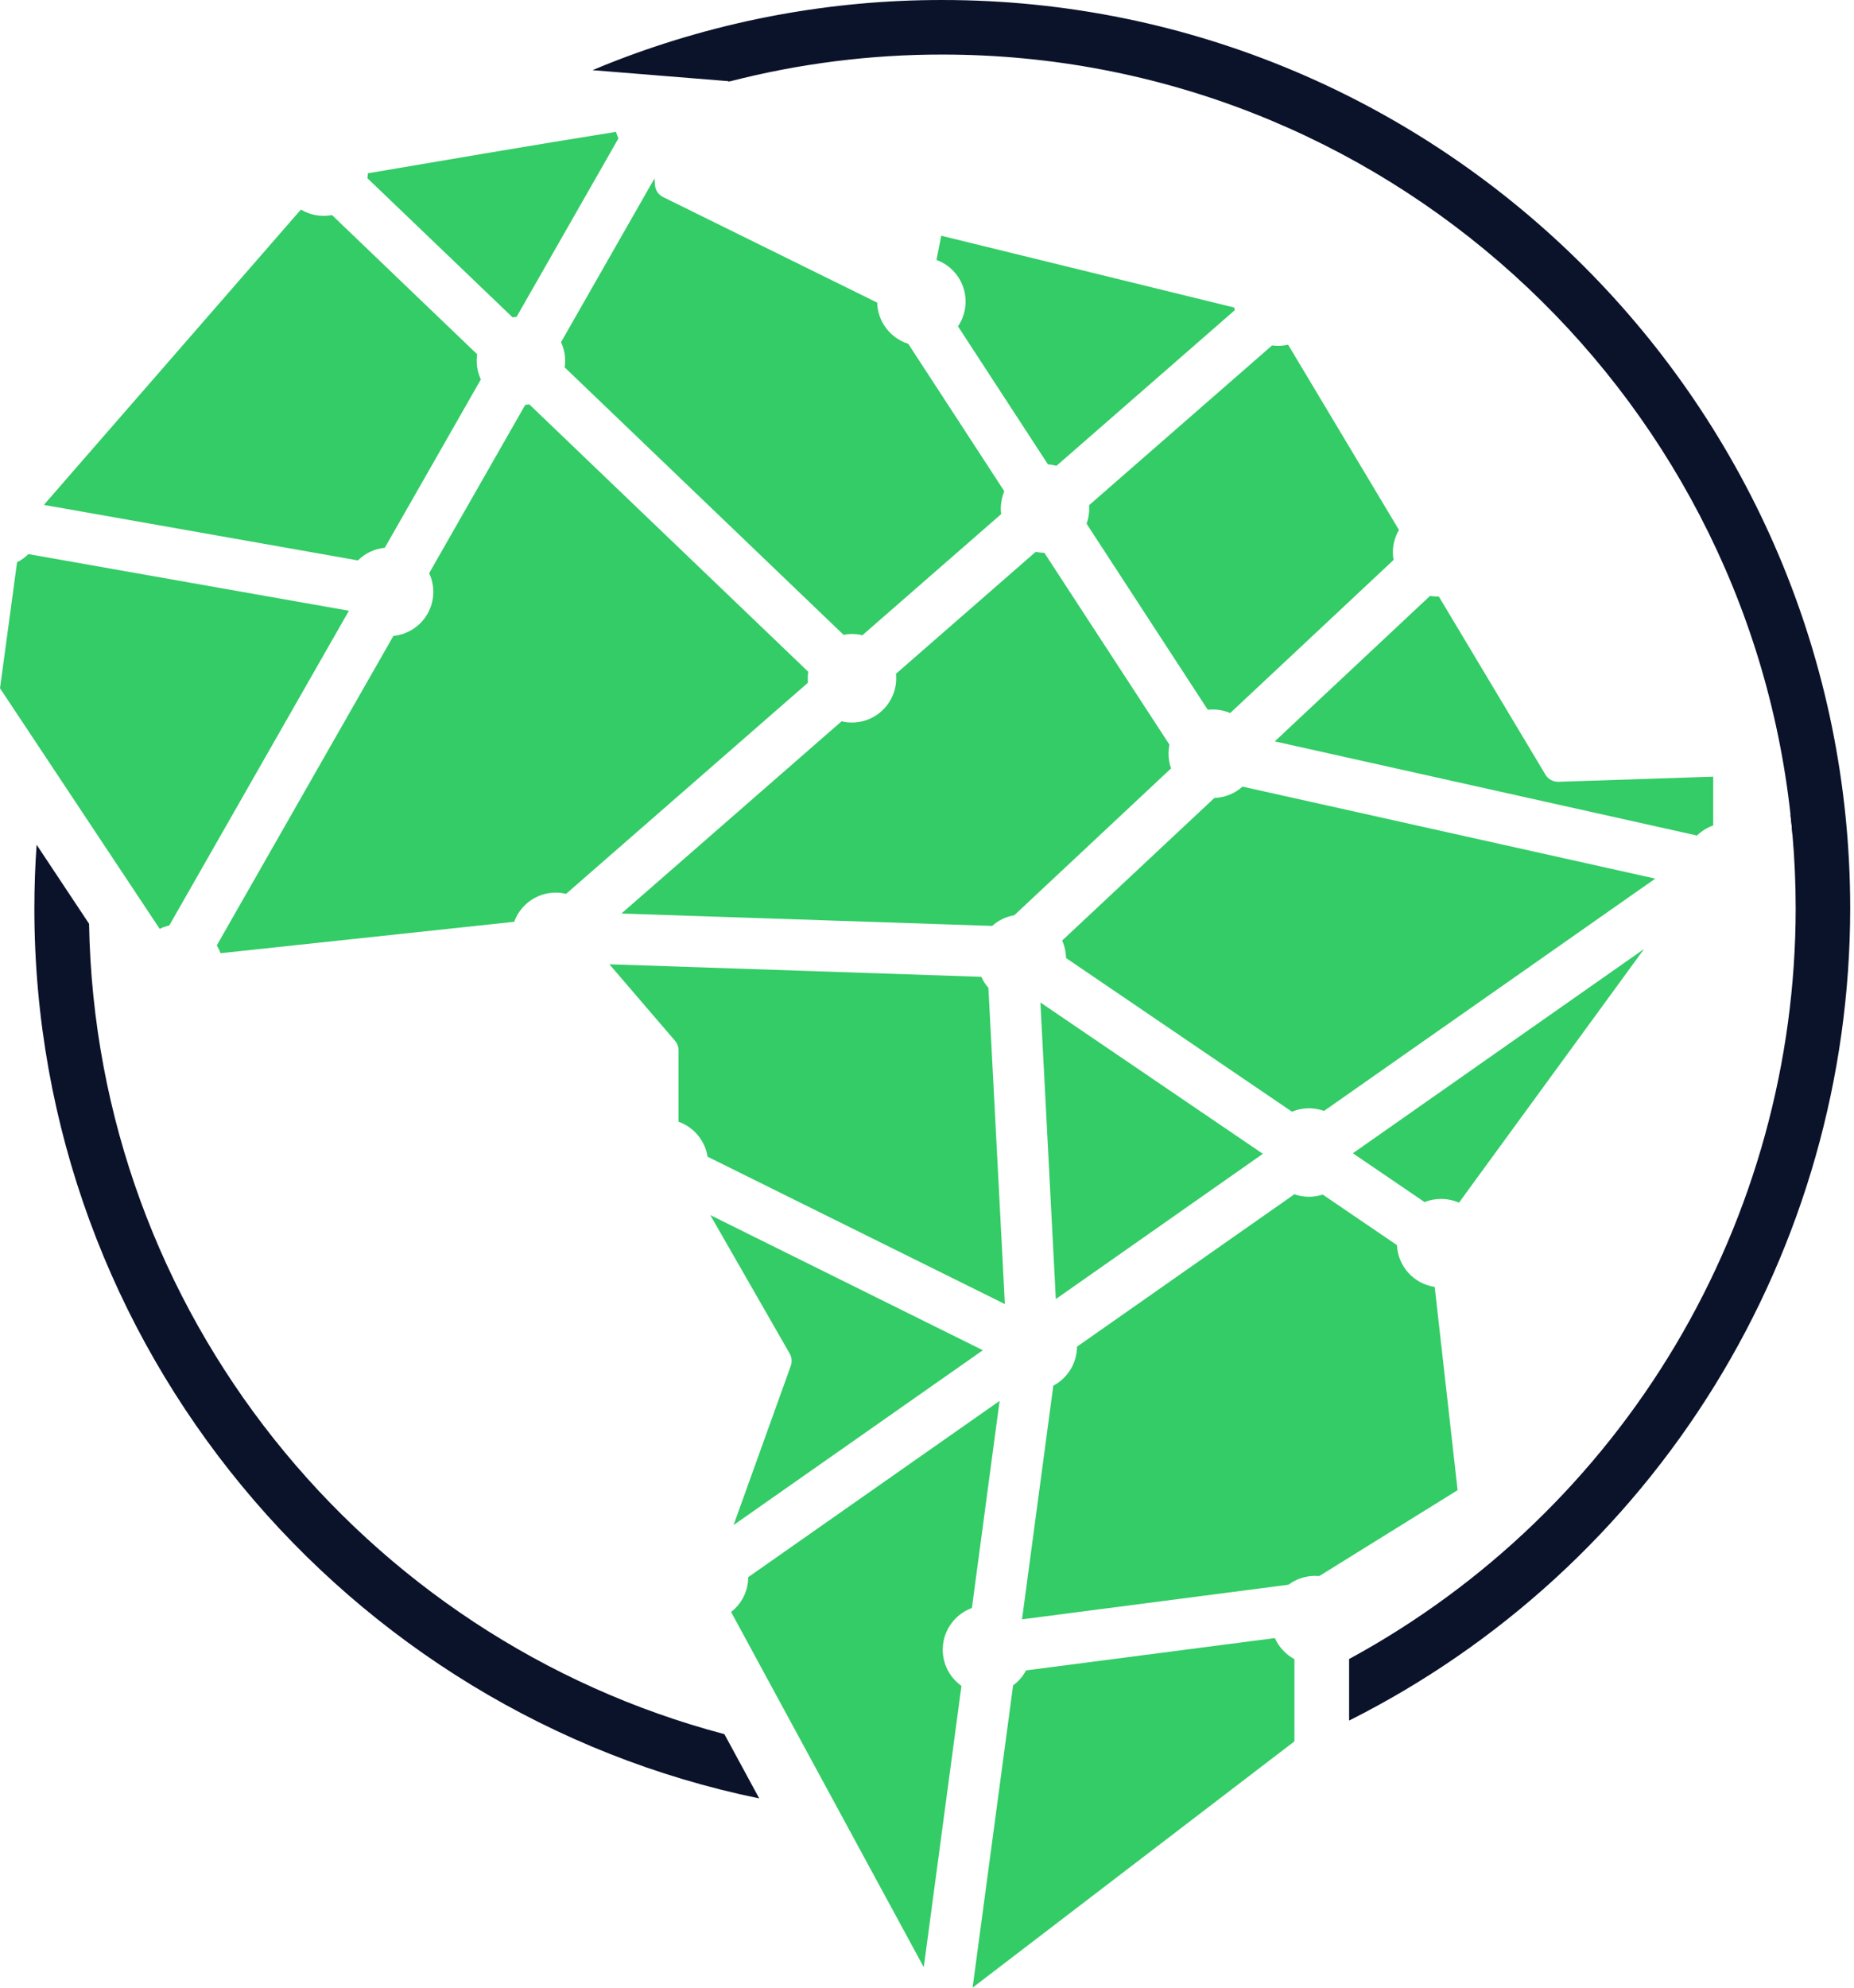
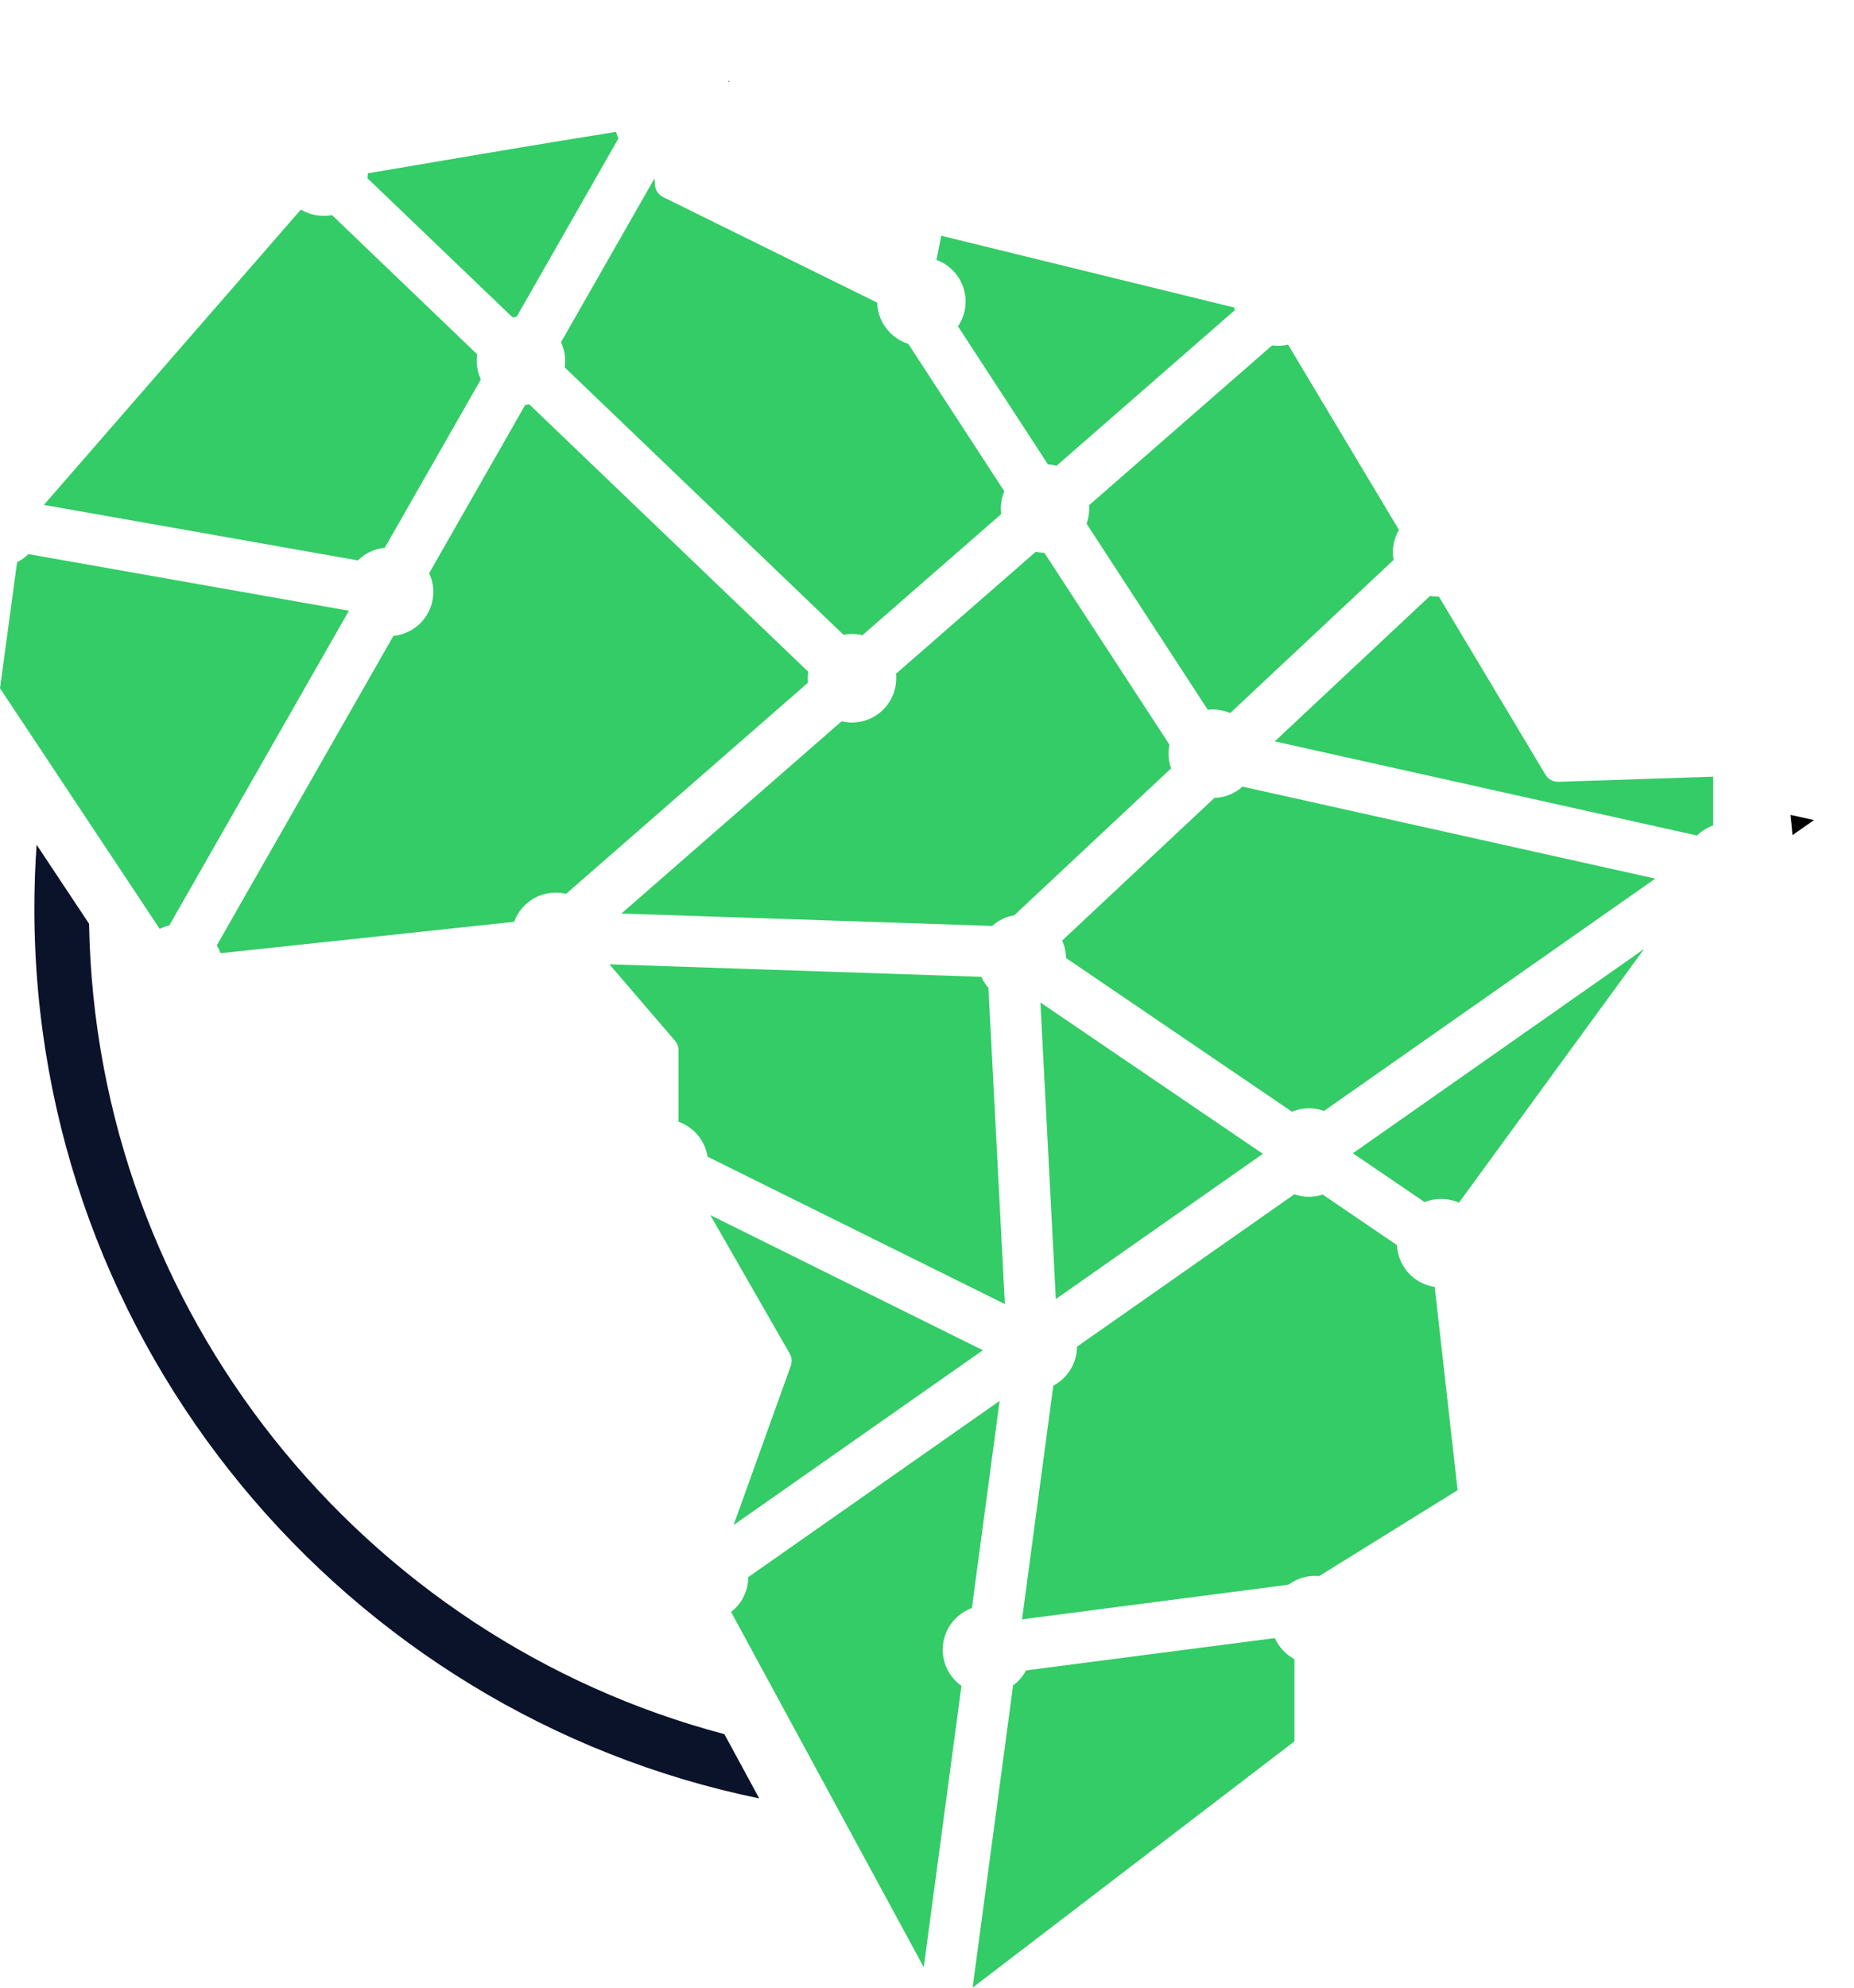
<svg xmlns="http://www.w3.org/2000/svg" width="321" height="344" viewBox="0 0 321 344" fill="none">
  <g clip-path="url(#clip0_188_5412)">
-     <path d="M314.071 141.9L310.351 144.5C310.261 143.33 310.151 142.16 310.011 141L314.071 141.9Z" fill="black" />
+     <path d="M314.071 141.9L310.351 144.5C310.261 143.33 310.151 142.16 310.011 141L314.071 141.9" fill="black" />
    <path d="M126.071 14.04L126.081 14.15C126.191 14.12 126.301 14.09 126.411 14.07L126.071 14.04ZM125.421 300.06C62.971 283.57 16.601 227.12 15.421 159.84L6.341 146.17C6.081 149.81 5.951 153.487 5.951 157.2C5.951 233.01 59.911 296.47 131.451 311.18L125.421 300.06Z" fill="#0B132B" />
-     <path d="M320.342 157.2C320.319 186.36 312.194 214.939 296.874 239.75C281.554 264.561 259.642 284.627 233.582 297.71V287.061C256.957 274.37 276.477 255.609 290.085 232.755C303.692 209.901 310.884 183.799 310.902 157.201C310.902 152.921 310.719 148.688 310.352 144.501C310.262 143.331 310.152 142.161 310.012 141.001C301.932 67.111 239.152 9.441 163.152 9.441C150.759 9.429 138.414 10.985 126.412 14.071L126.072 14.041L102.592 12.141C103.962 11.561 105.332 11.001 106.722 10.471C124.725 3.531 143.857 -0.019 163.152 0.001C249.822 -2.70695e-06 320.342 70.52 320.342 157.2Z" fill="#0B132B" />
    <path d="M175.408 291.618C176.345 290.94 177.113 290.054 177.652 289.03L220.725 283.438C221.422 284.992 222.613 286.272 224.113 287.079V301.31L168.395 343.922L175.408 291.618ZM126.58 278.918C127.501 278.206 128.248 277.293 128.762 276.249C129.277 275.205 129.546 274.057 129.55 272.893L173.072 242.393L168.272 278.239C166.956 278.717 165.796 279.546 164.918 280.637C164.04 281.727 163.478 283.037 163.291 284.424C163.105 285.812 163.302 287.224 163.861 288.507C164.42 289.791 165.32 290.897 166.463 291.705L159.94 340.388L126.58 278.918ZM182.371 239.761C183.6 239.113 184.631 238.144 185.353 236.956C186.075 235.769 186.461 234.408 186.471 233.018L224.106 206.646C225.693 207.203 227.42 207.222 229.019 206.699L241.865 215.442C241.947 217.219 242.644 218.912 243.837 220.232C245.03 221.552 246.644 222.416 248.404 222.677L252.368 257.845L228.417 272.702C228.184 272.681 227.948 272.67 227.708 272.67C226.043 272.668 224.423 273.205 223.089 274.201L176.952 280.195L182.371 239.761ZM136.916 236.328C137.04 235.983 137.088 235.616 137.055 235.251C137.023 234.886 136.912 234.532 136.73 234.214L122.981 210.247L170.17 233.632L127.013 263.878L136.916 236.328ZM122.508 200.144C122.292 198.776 121.711 197.493 120.826 196.428C119.94 195.364 118.784 194.558 117.479 194.096V181.731C117.478 181.127 117.262 180.542 116.869 180.083L105.511 166.851L169.911 169.022C170.219 169.716 170.631 170.36 171.133 170.93L173.983 225.645L122.508 200.144ZM180.136 173.461L218.649 199.645L182.805 224.776L180.136 173.461ZM252.604 208.099C251.627 207.67 250.571 207.449 249.504 207.449C248.525 207.446 247.555 207.632 246.646 207.996L234.302 199.596C234.302 199.566 234.302 199.536 234.302 199.505L284.649 164.205L252.604 208.099ZM184.571 165.768C184.553 164.725 184.324 163.697 183.897 162.745L210.257 138.068C212.059 138.008 213.782 137.315 215.123 136.109L286.592 152.029L229.24 192.223C227.44 191.57 225.46 191.618 223.693 192.357L184.571 165.768ZM38.191 164.931C38.017 164.46 37.797 164.008 37.534 163.58L68.112 110.032C69.33 109.913 70.502 109.504 71.529 108.838C72.557 108.172 73.409 107.27 74.016 106.207C74.623 105.144 74.965 103.951 75.015 102.728C75.066 101.504 74.822 100.287 74.304 99.178L90.935 70.061C91.172 70.038 91.406 70.005 91.635 69.961L139.935 116.23C139.878 116.606 139.849 116.986 139.849 117.367C139.849 117.622 139.862 117.877 139.888 118.131L98.016 154.661C96.185 154.219 94.255 154.467 92.596 155.36C90.937 156.253 89.666 157.726 89.026 159.498L38.191 164.931ZM0 119.087L2.956 97.287C3.68 96.923 4.343 96.447 4.919 95.877L60.408 105.677L29.308 160.134C28.734 160.264 28.177 160.461 27.648 160.72L0 119.087ZM107.594 158.066L145.709 124.809C146.835 125.08 148.007 125.092 149.139 124.845C150.27 124.598 151.331 124.098 152.241 123.383C153.151 122.667 153.888 121.754 154.395 120.713C154.902 119.672 155.167 118.53 155.169 117.372C155.169 117.105 155.156 116.843 155.13 116.584L179.32 95.484C179.813 95.59 180.316 95.647 180.82 95.655L202.481 128.855C202.373 129.369 202.319 129.893 202.319 130.418C202.318 131.283 202.466 132.141 202.757 132.955L175.613 158.367C174.187 158.603 172.858 159.243 171.785 160.211L107.594 158.066ZM220.714 128.28L247.589 103.115C247.997 103.182 248.41 103.215 248.823 103.215C248.923 103.215 249.023 103.215 249.118 103.215L267.581 134.047C267.806 134.422 268.124 134.733 268.504 134.948C268.884 135.164 269.314 135.277 269.751 135.277L296.622 134.388V142.832C295.568 143.199 294.608 143.793 293.809 144.571L220.714 128.28ZM212.995 123.38C212.044 122.975 211.021 122.766 209.988 122.767C209.696 122.767 209.404 122.782 209.114 122.813L188.13 90.619C188.436 89.777 188.592 88.888 188.591 87.992C188.591 87.796 188.584 87.601 188.57 87.408L220.243 59.772C220.591 59.819 220.942 59.842 221.293 59.842C221.875 59.842 222.456 59.775 223.023 59.642L242.213 91.693C241.525 92.867 241.161 94.202 241.159 95.563C241.159 96.009 241.198 96.455 241.276 96.894L212.995 123.38ZM149.311 109.917C148.722 109.771 148.118 109.697 147.511 109.696C147.02 109.696 146.531 109.744 146.05 109.84L97.767 63.566C97.989 62.084 97.768 60.57 97.132 59.213L113.313 30.878L113.4 32.016C113.432 32.454 113.579 32.876 113.824 33.241C114.07 33.605 114.406 33.899 114.8 34.094L151.871 52.361C151.918 53.962 152.461 55.51 153.427 56.788C154.392 58.067 155.732 59.014 157.259 59.497L173.887 85.004C173.485 85.95 173.278 86.967 173.277 87.995C173.277 88.318 173.297 88.64 173.338 88.96L149.311 109.917ZM7.596 87.361L52.096 36.261C53.713 37.229 55.631 37.569 57.482 37.214L82.616 61.3C82.397 62.783 82.619 64.297 83.253 65.655L66.62 94.784C64.865 94.948 63.222 95.721 61.977 96.969L7.596 87.361ZM182.92 80.599C182.435 80.467 181.939 80.384 181.438 80.35L165.865 56.469C166.518 55.505 166.943 54.404 167.107 53.251C167.271 52.098 167.169 50.922 166.81 49.814C166.451 48.706 165.843 47.695 165.034 46.857C164.225 46.019 163.235 45.377 162.14 44.98L162.968 40.79L213.7 53.216C213.721 53.372 213.747 53.526 213.778 53.68L182.92 80.599ZM63.61 30.835C63.651 30.554 63.677 30.271 63.687 29.987C72.128 28.543 94.198 24.787 106.652 22.813C106.762 23.201 106.905 23.579 107.077 23.943L89.445 54.818C89.213 54.84 88.982 54.872 88.753 54.918L63.61 30.835Z" fill="#33CC66" />
  </g>
  <defs>
    <clipPath id="clip0_188_5412">
      <rect width="320.342" height="343.921" fill="white" />
    </clipPath>
  </defs>
</svg>